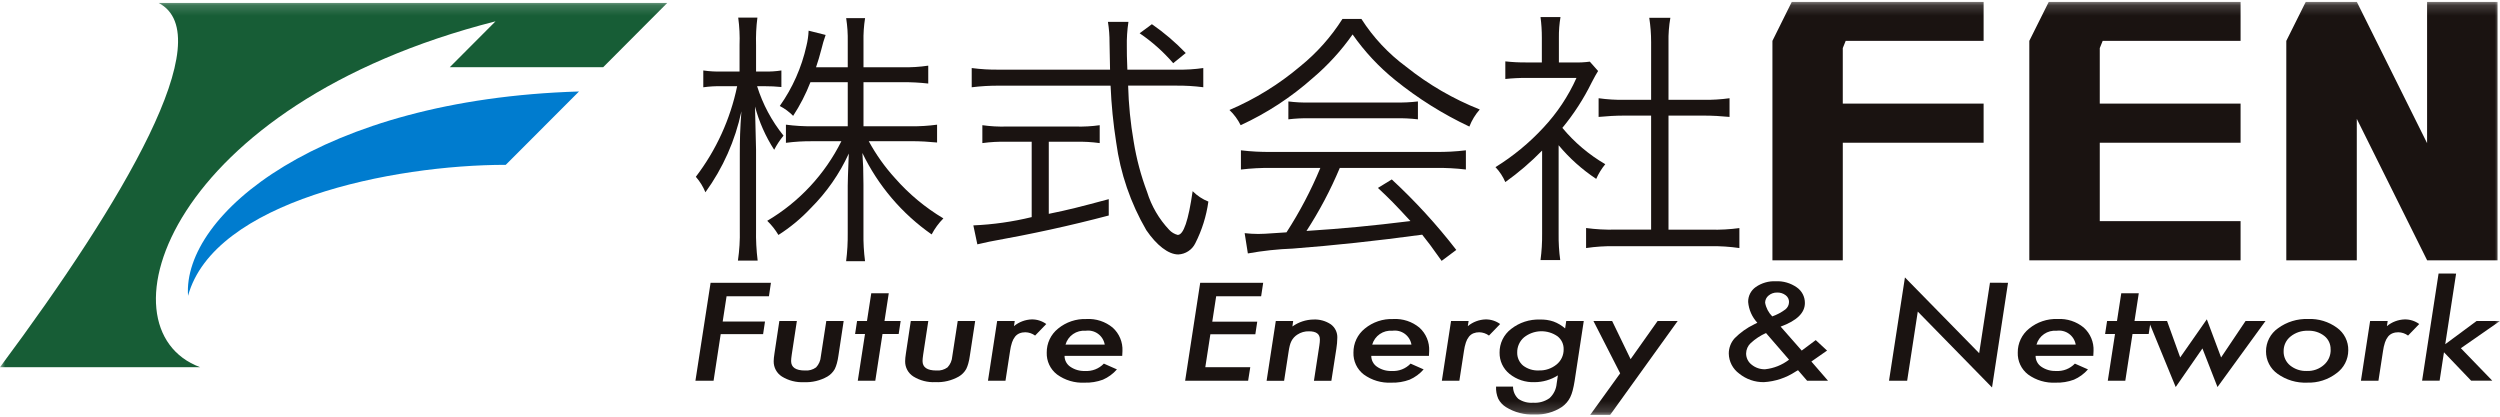
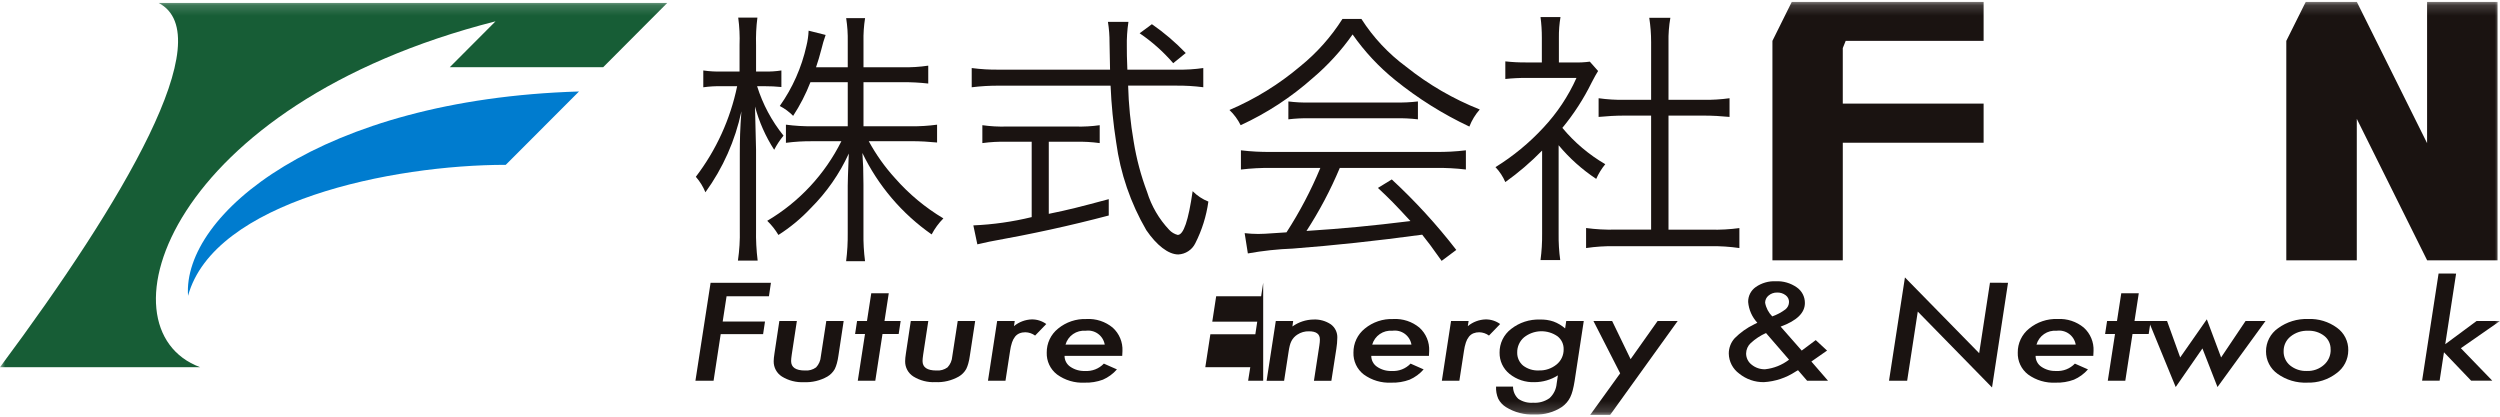
<svg xmlns="http://www.w3.org/2000/svg" width="240" height="40" viewBox="0 0 240 40" fill="none">
  <g clip-path="url(#clip0_490_2702)">
    <mask id="mask0_490_2702" style="mask-type:luminance" maskUnits="userSpaceOnUse" x="0" y="0" width="240" height="40">
      <path d="M240 0.165H0V39.835H240V0.165Z" fill="white" />
    </mask>
    <g mask="url(#mask0_490_2702)">
      <path d="M15.232 0.284C21.215 3.431 11.883 19.278 0 35.249H19.207C9.229 31.545 16.154 10.05 47.573 2.046L43.181 6.449H57.909L64.055 0.284H15.232Z" fill="#175D36" />
      <path d="M18.051 28.401C20.52 19.342 37.632 15.824 48.553 15.824L55.584 8.782C30.732 9.533 17.508 20.601 18.052 28.401" fill="#007CCF" />
      <path d="M81.384 7.891V12.122H78.008C77.152 12.133 76.297 12.081 75.449 11.968V13.711C76.297 13.599 77.152 13.548 78.008 13.557H80.772C79.187 16.738 76.715 19.392 73.654 21.198C74.071 21.601 74.433 22.058 74.729 22.556C75.864 21.833 76.904 20.971 77.826 19.989C79.35 18.473 80.59 16.695 81.484 14.739C81.407 16.559 81.382 17.586 81.382 17.816V22.355C81.393 23.263 81.342 24.171 81.228 25.072H83.044C82.928 24.18 82.877 23.28 82.892 22.38V17.738C82.892 17.147 82.866 16.507 82.866 16.046C82.815 15.2 82.815 15.2 82.789 14.687C84.296 17.821 86.587 20.514 89.439 22.504C89.735 21.938 90.115 21.419 90.565 20.966C88.83 19.933 87.267 18.633 85.934 17.116C84.948 16.035 84.097 14.839 83.4 13.553H87.451C88.372 13.553 89.165 13.604 89.959 13.681V11.969C89.136 12.081 88.307 12.132 87.477 12.123H82.895V7.891H86.629C87.458 7.883 88.287 7.926 89.112 8.02V6.302C88.29 6.425 87.459 6.477 86.629 6.456H82.895V3.995C82.878 3.24 82.929 2.485 83.048 1.739H81.231C81.349 2.494 81.4 3.258 81.384 4.021V6.456H78.339C78.519 5.943 78.697 5.328 78.851 4.739C78.961 4.27 79.098 3.808 79.261 3.355L77.627 2.944C77.607 3.437 77.536 3.927 77.417 4.405C76.955 6.479 76.086 8.44 74.859 10.174C75.334 10.419 75.767 10.74 76.142 11.122C76.806 10.106 77.362 9.023 77.802 7.891H81.384ZM73.427 8.276C73.957 8.275 74.487 8.3 75.014 8.354V6.764C74.489 6.846 73.958 6.88 73.427 6.867H72.582V4.328C72.555 3.446 72.598 2.563 72.711 1.688H70.868C70.988 2.563 71.031 3.446 70.997 4.328V6.867H69.307C68.708 6.884 68.109 6.85 67.516 6.764V8.379C68.109 8.296 68.708 8.262 69.307 8.276H70.767C70.112 11.436 68.757 14.407 66.8 16.972C67.187 17.413 67.499 17.915 67.72 18.459C69.403 16.138 70.58 13.491 71.175 10.687C71.047 12.379 71.021 13.456 71.021 14.762V22.044C71.045 23.039 70.984 24.034 70.841 25.018H72.735C72.613 24.032 72.561 23.038 72.581 22.044V14.379C72.531 12.123 72.531 12.123 72.48 10.226C72.873 11.698 73.494 13.099 74.321 14.379C74.571 13.896 74.871 13.441 75.217 13.021C74.082 11.612 73.222 10.004 72.683 8.278L73.427 8.276Z" fill="#1A1311" />
      <path d="M108.227 6.686C108.176 5.532 108.176 5.02 108.176 4.481C108.159 3.684 108.211 2.886 108.33 2.097H106.361C106.468 2.759 106.52 3.427 106.515 4.097C106.54 5.892 106.54 5.892 106.565 6.686H95.919C95.038 6.699 94.157 6.647 93.284 6.532V8.378C94.158 8.27 95.038 8.219 95.919 8.224H106.615C106.691 10.045 106.87 11.86 107.153 13.66C107.553 16.634 108.536 19.5 110.045 22.094C111.043 23.555 112.169 24.428 113.116 24.428C113.46 24.411 113.793 24.303 114.08 24.113C114.368 23.924 114.599 23.66 114.75 23.351C115.387 22.097 115.811 20.746 116.004 19.352C115.437 19.127 114.923 18.786 114.494 18.352C114.086 21.174 113.625 22.553 113.06 22.553C112.747 22.472 112.463 22.303 112.243 22.065C111.266 21.03 110.539 19.785 110.12 18.425C109.532 16.865 109.102 15.251 108.836 13.605C108.527 11.826 108.348 10.026 108.3 8.22H112.88C113.761 8.21 114.642 8.262 115.516 8.375V6.532C114.694 6.65 113.864 6.702 113.033 6.686H108.227ZM99.042 13.608V20.842C97.205 21.29 95.33 21.556 93.441 21.637L93.825 23.457C94.132 23.38 94.618 23.277 94.977 23.2C99.224 22.431 102.654 21.684 106.44 20.688V19.119C103.677 19.862 102.577 20.145 100.683 20.529V13.608H103.293C104.055 13.59 104.816 13.633 105.571 13.737V12.019C104.808 12.127 104.037 12.17 103.266 12.148H96.639C95.859 12.171 95.079 12.128 94.306 12.019V13.737C95.069 13.633 95.839 13.59 96.609 13.608H99.042ZM113.831 5.091C112.844 4.061 111.756 3.133 110.582 2.323L109.405 3.194C110.6 4.006 111.684 4.971 112.628 6.066L113.831 5.091Z" fill="#1A1311" />
      <path d="M126.753 16.122C125.859 18.277 124.771 20.346 123.504 22.305C121.201 22.459 121.201 22.459 120.792 22.459C120.356 22.458 119.92 22.432 119.487 22.383L119.794 24.33C121.223 24.073 122.668 23.917 124.119 23.863C128.11 23.555 131.974 23.144 136.529 22.529C137.066 23.197 137.399 23.632 138.396 25.043L139.804 23.993C137.931 21.569 135.859 19.306 133.611 17.226L132.281 18.042C133.407 19.092 133.868 19.559 135.402 21.222C131.615 21.688 128.955 21.94 125.423 22.17C126.666 20.252 127.737 18.227 128.621 16.119H137.808C138.783 16.107 139.757 16.158 140.725 16.273V14.43C139.757 14.547 138.783 14.598 137.808 14.584H122.045C121.071 14.598 120.096 14.546 119.129 14.43V16.276C120.096 16.16 121.071 16.108 122.045 16.122H126.753ZM128.877 1.816C127.778 3.549 126.404 5.09 124.808 6.379C122.768 8.102 120.483 9.511 118.027 10.559C118.47 10.978 118.834 11.473 119.103 12.019C121.615 10.863 123.943 9.342 126.011 7.506C127.465 6.277 128.755 4.865 129.849 3.306C131 4.953 132.378 6.429 133.943 7.69C136.128 9.456 138.518 10.954 141.06 12.151C141.292 11.55 141.63 10.994 142.057 10.511C139.513 9.501 137.133 8.118 134.995 6.409C133.292 5.155 131.833 3.598 130.693 1.816H128.877ZM123.682 11.456C124.345 11.376 125.012 11.342 125.679 11.353H133.972C134.69 11.338 135.408 11.373 136.121 11.456V9.738C135.408 9.822 134.69 9.857 133.972 9.841H125.707C125.031 9.858 124.355 9.823 123.685 9.738L123.682 11.456Z" fill="#1A1311" />
      <path d="M149.628 13.942C150.667 15.189 151.882 16.277 153.236 17.173C153.461 16.666 153.754 16.191 154.106 15.762C152.54 14.85 151.145 13.67 149.986 12.276C151.092 10.939 152.037 9.476 152.801 7.918C153.082 7.379 153.236 7.102 153.416 6.816L152.622 5.918C152.13 5.984 151.634 6.01 151.138 5.995H149.654V3.635C149.644 2.966 149.696 2.297 149.808 1.637H147.889C147.976 2.291 148.019 2.95 148.017 3.61V5.994H146.507C145.84 6 145.174 5.966 144.511 5.892V7.583C145.191 7.51 145.875 7.475 146.559 7.481H151.342C150.556 9.235 149.484 10.846 148.17 12.249C146.814 13.717 145.265 14.994 143.565 16.044C143.963 16.462 144.284 16.948 144.511 17.479C145.775 16.577 146.957 15.564 148.043 14.453V22.427C148.053 23.276 148.002 24.124 147.889 24.966H149.782C149.668 24.133 149.616 23.293 149.628 22.453V13.942ZM158.507 9.584H155.973C155.135 9.598 154.296 9.546 153.466 9.43V11.225C154.258 11.148 155.099 11.097 155.973 11.097H158.507V22.044H155.027C154.103 22.065 153.18 22.013 152.264 21.89V23.813C153.17 23.679 154.085 23.619 155.001 23.633H164.218C165.143 23.62 166.067 23.68 166.981 23.813V21.896C166.066 22.019 165.142 22.071 164.218 22.05H160.176V11.097H163.528C164.424 11.097 165.242 11.148 166.036 11.225V9.43C165.205 9.545 164.367 9.597 163.528 9.584H160.176V4.045C160.16 3.263 160.22 2.481 160.355 1.711H158.329C158.448 2.483 158.508 3.263 158.508 4.045L158.507 9.584Z" fill="#1A1311" />
      <path d="M177.536 3.925H190.427V0.165H172.019L170.153 3.923V24.995H176.908V13.7H190.427V9.945H176.907V4.616L177.186 3.923L177.536 3.925Z" fill="#1A1311" />
-       <path d="M208.277 0.165H196.689L194.814 3.923V24.995H215.096V21.227H201.578V13.7H215.096V9.944H201.578V4.618L201.857 3.925H215.096V0.165H208.277Z" fill="#1A1311" />
      <path d="M239.767 24.995V0.165H233V13.743L226.248 0.165H221.36L219.485 3.925V24.995H226.252V11.409L233.008 24.995H239.767Z" fill="#1A1311" />
      <path d="M74.01 27.146L73.818 28.444H69.75L69.378 30.868H73.44L73.258 32.075H69.188L68.503 36.551H66.761L68.217 27.146H74.01Z" fill="#1A1311" />
      <path d="M80.992 30.813L80.487 34.155C80.453 34.406 80.403 34.654 80.335 34.898C80.285 35.08 80.219 35.258 80.138 35.428C79.968 35.729 79.721 35.98 79.423 36.154C78.74 36.54 77.963 36.725 77.179 36.689C76.436 36.727 75.699 36.538 75.065 36.148C74.818 35.992 74.616 35.775 74.477 35.517C74.339 35.261 74.269 34.972 74.274 34.68C74.274 34.587 74.28 34.477 74.293 34.351C74.305 34.225 74.324 34.081 74.35 33.919L74.817 30.819H76.498L76.008 34.038C75.987 34.176 75.972 34.297 75.962 34.401C75.953 34.505 75.947 34.591 75.947 34.66C75.947 35.265 76.391 35.568 77.278 35.568C77.658 35.599 78.036 35.493 78.344 35.269C78.613 34.983 78.774 34.611 78.8 34.219L79.325 30.815L80.992 30.813Z" fill="#1A1311" />
      <path d="M84.72 32.062L84.028 36.551H82.347L83.04 32.062H82.089L82.279 30.813H83.23L83.641 28.151H85.322L84.911 30.818H86.463L86.273 32.066L84.72 32.062Z" fill="#1A1311" />
      <path d="M93.616 30.813L93.106 34.151C93.073 34.402 93.022 34.651 92.955 34.895C92.905 35.077 92.839 35.254 92.758 35.424C92.588 35.725 92.341 35.976 92.043 36.15C91.36 36.536 90.582 36.722 89.799 36.686C89.055 36.723 88.318 36.534 87.685 36.144C87.438 35.988 87.235 35.771 87.097 35.514C86.958 35.257 86.888 34.968 86.894 34.676C86.894 34.583 86.899 34.474 86.912 34.347C86.925 34.221 86.944 34.078 86.969 33.916L87.436 30.816H89.117L88.625 34.038C88.604 34.176 88.589 34.297 88.579 34.401C88.57 34.505 88.564 34.591 88.564 34.66C88.564 35.265 89.008 35.568 89.896 35.568C90.275 35.599 90.652 35.493 90.96 35.269C91.23 34.983 91.391 34.612 91.417 34.219L91.942 30.815L93.616 30.813Z" fill="#1A1311" />
      <path d="M97.415 30.815L97.34 31.308C97.825 30.908 98.429 30.68 99.058 30.662C99.555 30.658 100.04 30.814 100.442 31.106L99.37 32.215C99.099 32.015 98.773 31.904 98.436 31.897C98.243 31.894 98.052 31.928 97.873 31.999C97.708 32.067 97.562 32.176 97.45 32.315C97.319 32.482 97.219 32.671 97.154 32.873C97.066 33.139 97.004 33.412 96.967 33.689L96.526 36.553H94.845L95.727 30.815H97.415Z" fill="#1A1311" />
      <path d="M102.197 34.164C102.195 34.37 102.245 34.572 102.341 34.753C102.436 34.935 102.575 35.09 102.745 35.205C103.16 35.49 103.657 35.634 104.16 35.613C104.495 35.635 104.831 35.583 105.144 35.461C105.457 35.339 105.739 35.15 105.971 34.907L107.225 35.462C106.855 35.886 106.395 36.223 105.879 36.449C105.319 36.656 104.725 36.753 104.129 36.735C103.18 36.785 102.243 36.508 101.475 35.949C101.155 35.703 100.899 35.384 100.727 35.019C100.555 34.653 100.473 34.253 100.486 33.849C100.481 33.408 100.576 32.971 100.764 32.572C100.953 32.173 101.23 31.822 101.575 31.546C102.342 30.916 103.313 30.589 104.305 30.627C105.219 30.575 106.118 30.871 106.823 31.455C107.133 31.736 107.378 32.082 107.539 32.469C107.701 32.855 107.775 33.272 107.756 33.691C107.756 33.788 107.748 33.946 107.733 34.166L102.197 34.164ZM106.054 33.079C105.982 32.662 105.75 32.29 105.408 32.042C105.065 31.794 104.639 31.69 104.221 31.752C103.795 31.715 103.369 31.827 103.017 32.069C102.665 32.311 102.407 32.668 102.289 33.079H106.054Z" fill="#1A1311" />
-       <path d="M121.266 27.146L121.069 28.444H116.752L116.378 30.881H120.695L120.513 32.087H116.196L115.709 35.254H120.026L119.82 36.551H113.773L115.219 27.146H121.266Z" fill="#1A1311" />
+       <path d="M121.266 27.146L121.069 28.444H116.752L116.378 30.881H120.695L120.513 32.087H116.196L115.709 35.254H120.026L119.82 36.551H113.773H121.266Z" fill="#1A1311" />
      <path d="M124.145 30.813L124.07 31.343C124.658 30.921 125.361 30.688 126.085 30.673C126.681 30.643 127.271 30.807 127.766 31.14C127.965 31.288 128.126 31.482 128.233 31.705C128.34 31.929 128.392 32.176 128.382 32.424C128.377 32.775 128.347 33.126 128.291 33.474L127.811 36.556H126.138L126.655 33.181C126.676 33.055 126.689 32.947 126.697 32.847C126.705 32.747 126.709 32.662 126.709 32.585C126.709 32.064 126.359 31.804 125.659 31.805C125.265 31.794 124.877 31.905 124.548 32.121C124.31 32.271 124.115 32.481 123.984 32.73C123.911 32.873 123.855 33.023 123.818 33.178C123.768 33.38 123.73 33.584 123.701 33.79L123.275 36.556H121.594L122.476 30.818L124.145 30.813Z" fill="#1A1311" />
      <path d="M131.642 34.164C131.641 34.37 131.69 34.572 131.786 34.753C131.881 34.935 132.02 35.09 132.19 35.205C132.605 35.49 133.102 35.634 133.605 35.613C133.94 35.635 134.276 35.583 134.589 35.461C134.902 35.339 135.184 35.15 135.416 34.907L136.67 35.462C136.3 35.886 135.84 36.223 135.324 36.449C134.764 36.656 134.17 36.753 133.574 36.735C132.625 36.785 131.688 36.508 130.92 35.949C130.6 35.703 130.344 35.384 130.172 35.019C130.001 34.653 129.918 34.253 129.931 33.849C129.926 33.408 130.021 32.971 130.209 32.572C130.398 32.173 130.675 31.822 131.02 31.546C131.787 30.916 132.758 30.589 133.75 30.627C134.664 30.575 135.563 30.871 136.268 31.455C136.578 31.736 136.823 32.082 136.984 32.469C137.146 32.855 137.22 33.272 137.201 33.691C137.201 33.788 137.194 33.946 137.178 34.166L131.642 34.164ZM135.499 33.079C135.427 32.663 135.195 32.291 134.853 32.042C134.51 31.794 134.084 31.69 133.666 31.752C133.24 31.715 132.814 31.827 132.462 32.069C132.109 32.311 131.851 32.668 131.733 33.079H135.499Z" fill="#1A1311" />
      <path d="M140.986 30.815L140.91 31.308C141.396 30.908 142 30.68 142.629 30.662C143.126 30.659 143.611 30.814 144.014 31.106L142.942 32.215C142.671 32.015 142.345 31.904 142.008 31.897C141.816 31.894 141.625 31.929 141.446 31.999C141.281 32.067 141.136 32.176 141.024 32.315C140.892 32.482 140.792 32.671 140.727 32.873C140.64 33.139 140.577 33.412 140.541 33.689L140.099 36.553H138.418L139.3 30.815H140.986Z" fill="#1A1311" />
      <path d="M152.042 30.813L151.16 36.595C151.113 36.898 151.051 37.198 150.974 37.495C150.917 37.718 150.839 37.934 150.74 38.142C150.556 38.508 150.284 38.824 149.951 39.062C149.167 39.579 148.241 39.835 147.303 39.793C146.345 39.837 145.396 39.591 144.58 39.087C144.262 38.892 144.005 38.614 143.834 38.283C143.674 37.916 143.601 37.516 143.622 37.116H145.25C145.249 37.338 145.295 37.558 145.384 37.761C145.473 37.964 145.604 38.146 145.768 38.296C146.185 38.573 146.683 38.703 147.182 38.663C147.742 38.702 148.299 38.546 148.757 38.221C149.152 37.857 149.397 37.357 149.441 36.821L149.557 36.036C148.888 36.459 148.113 36.685 147.322 36.688C146.448 36.722 145.591 36.439 144.91 35.89C144.608 35.645 144.365 35.334 144.2 34.982C144.036 34.63 143.953 34.244 143.959 33.855C143.953 33.417 144.05 32.983 144.242 32.588C144.434 32.194 144.715 31.85 145.063 31.583C145.852 30.962 146.835 30.64 147.839 30.676C148.278 30.661 148.716 30.725 149.133 30.865C149.543 31.016 149.922 31.241 150.252 31.529L150.358 30.816L152.042 30.813ZM150.11 33.537C150.117 33.295 150.068 33.056 149.965 32.838C149.862 32.62 149.708 32.429 149.518 32.281C149.042 31.951 148.473 31.782 147.895 31.801C147.317 31.82 146.76 32.025 146.307 32.385C146.097 32.564 145.929 32.788 145.816 33.04C145.703 33.291 145.647 33.565 145.652 33.841C145.646 34.079 145.693 34.315 145.791 34.533C145.888 34.75 146.034 34.942 146.216 35.095C146.647 35.424 147.181 35.589 147.722 35.562C148.343 35.587 148.952 35.383 149.434 34.989C149.649 34.814 149.823 34.591 149.94 34.339C150.057 34.087 150.115 33.811 150.11 33.533" fill="#1A1311" />
      <path d="M161.059 30.813L154.571 39.835H152.654L155.536 35.839L152.969 30.813H154.764L156.537 34.479L159.132 30.813H161.059Z" fill="#1A1311" />
      <path d="M173.892 34.706L175.489 36.551H173.484L172.61 35.54L172.367 35.68C171.462 36.275 170.415 36.622 169.334 36.686C168.474 36.699 167.636 36.41 166.967 35.869C166.662 35.648 166.413 35.359 166.238 35.025C166.064 34.691 165.97 34.321 165.963 33.944C165.961 33.397 166.165 32.869 166.533 32.464C167.076 31.919 167.707 31.47 168.4 31.137L168.705 30.984C168.197 30.436 167.887 29.736 167.823 28.992C167.817 28.711 167.881 28.433 168.008 28.182C168.136 27.932 168.323 27.716 168.553 27.555C169.116 27.163 169.793 26.969 170.478 27C171.194 26.969 171.899 27.174 172.486 27.584C172.731 27.752 172.93 27.977 173.067 28.241C173.203 28.504 173.273 28.797 173.269 29.094C173.269 30.036 172.493 30.79 170.941 31.354L172.965 33.656L174.311 32.65L175.398 33.656L173.892 34.706ZM170.134 30.375C170.583 30.218 171.007 29.994 171.389 29.711C171.499 29.626 171.589 29.517 171.651 29.392C171.712 29.268 171.745 29.131 171.746 28.992C171.748 28.865 171.72 28.74 171.663 28.626C171.606 28.513 171.523 28.415 171.42 28.34C171.186 28.162 170.897 28.072 170.603 28.084C170.305 28.077 170.015 28.178 169.786 28.37C169.682 28.452 169.598 28.557 169.54 28.676C169.482 28.795 169.452 28.926 169.451 29.059C169.54 29.556 169.779 30.015 170.136 30.373M169.535 31.97C168.997 32.212 168.502 32.538 168.068 32.938C167.93 33.066 167.82 33.221 167.744 33.393C167.669 33.565 167.629 33.75 167.627 33.938C167.627 34.145 167.675 34.35 167.767 34.536C167.86 34.722 167.994 34.884 168.159 35.01C168.523 35.306 168.982 35.462 169.451 35.449C170.287 35.361 171.083 35.042 171.749 34.529L169.535 31.97Z" fill="#1A1311" />
      <path d="M192.771 27.146L191.235 37.197L184.107 29.912L183.087 36.55H181.345L182.874 26.633L190.001 33.906L191.036 27.145L192.771 27.146Z" fill="#1A1311" />
      <path d="M195.417 34.164C195.416 34.369 195.465 34.572 195.56 34.753C195.656 34.935 195.795 35.09 195.964 35.205C196.379 35.49 196.876 35.633 197.379 35.613C197.714 35.635 198.049 35.583 198.362 35.461C198.675 35.339 198.957 35.15 199.189 34.908L200.445 35.462C200.074 35.886 199.614 36.223 199.098 36.449C198.539 36.656 197.945 36.753 197.348 36.735C196.4 36.785 195.463 36.508 194.694 35.95C194.374 35.703 194.118 35.384 193.946 35.019C193.774 34.654 193.691 34.253 193.705 33.849C193.699 33.408 193.794 32.971 193.983 32.572C194.171 32.173 194.448 31.822 194.793 31.546C195.562 30.914 196.535 30.586 197.529 30.624C198.443 30.573 199.342 30.869 200.047 31.453C200.357 31.734 200.602 32.08 200.763 32.466C200.925 32.853 200.999 33.27 200.98 33.688C200.98 33.785 200.973 33.944 200.957 34.163L195.417 34.164ZM199.268 33.079C199.196 32.662 198.964 32.29 198.621 32.042C198.278 31.794 197.852 31.69 197.433 31.752C197.008 31.715 196.582 31.827 196.23 32.069C195.878 32.311 195.62 32.668 195.502 33.079H199.268Z" fill="#1A1311" />
      <path d="M204.721 32.062L204.029 36.551H202.348L203.041 32.062H202.09L202.28 30.813H203.231L203.642 28.151H205.323L204.912 30.818H206.464L206.274 32.066L204.721 32.062Z" fill="#1A1311" />
      <path d="M217.489 30.813L212.879 37.155L211.433 33.45L208.867 37.155L206.265 30.813H208.037L209.299 34.314L211.856 30.654L213.225 34.314L215.576 30.813H217.489Z" fill="#1A1311" />
      <path d="M225.434 33.628C225.434 34.06 225.331 34.487 225.132 34.872C224.934 35.256 224.646 35.588 224.293 35.839C223.491 36.451 222.502 36.767 221.493 36.733C220.477 36.778 219.475 36.48 218.648 35.888C218.303 35.645 218.021 35.322 217.828 34.946C217.634 34.571 217.535 34.154 217.538 33.731C217.536 33.297 217.639 32.868 217.839 32.482C218.039 32.096 218.33 31.764 218.686 31.515C219.522 30.9 220.541 30.587 221.578 30.624C222.572 30.581 223.551 30.877 224.354 31.466C224.696 31.712 224.973 32.037 225.161 32.414C225.349 32.791 225.443 33.206 225.434 33.628ZM223.738 33.561C223.748 33.311 223.699 33.062 223.594 32.834C223.49 32.606 223.333 32.407 223.137 32.251C222.688 31.902 222.13 31.725 221.563 31.752C220.957 31.728 220.362 31.925 219.89 32.306C219.679 32.474 219.51 32.689 219.396 32.932C219.281 33.176 219.224 33.443 219.228 33.713C219.22 33.974 219.271 34.233 219.379 34.471C219.487 34.709 219.649 34.919 219.851 35.084C220.307 35.45 220.88 35.638 221.464 35.613C222.063 35.636 222.648 35.427 223.097 35.03C223.307 34.847 223.474 34.621 223.586 34.366C223.698 34.111 223.752 33.835 223.744 33.556" fill="#1A1311" />
-       <path d="M229.218 30.815L229.142 31.308C229.628 30.908 230.233 30.68 230.862 30.662C231.359 30.658 231.844 30.814 232.246 31.106L231.174 32.215C230.903 32.015 230.577 31.904 230.24 31.897C230.048 31.894 229.856 31.928 229.677 31.999C229.512 32.067 229.366 32.176 229.254 32.315C229.123 32.482 229.023 32.671 228.958 32.873C228.87 33.139 228.808 33.412 228.771 33.689L228.33 36.553H226.649L227.531 30.815H229.218Z" fill="#1A1311" />
      <path d="M235.786 26.263L234.744 33.043L237.756 30.813H240L236.242 33.428L239.262 36.547H237.231L234.621 33.818L234.203 36.547H232.521L234.103 26.258L235.786 26.263Z" fill="#1A1311" />
    </g>
  </g>
  <defs>
    <clipPath id="clip0_490_2702">
      <rect width="240" height="39.669" fill="white" transform="translate(0 0.165)" />
    </clipPath>
  </defs>
</svg>